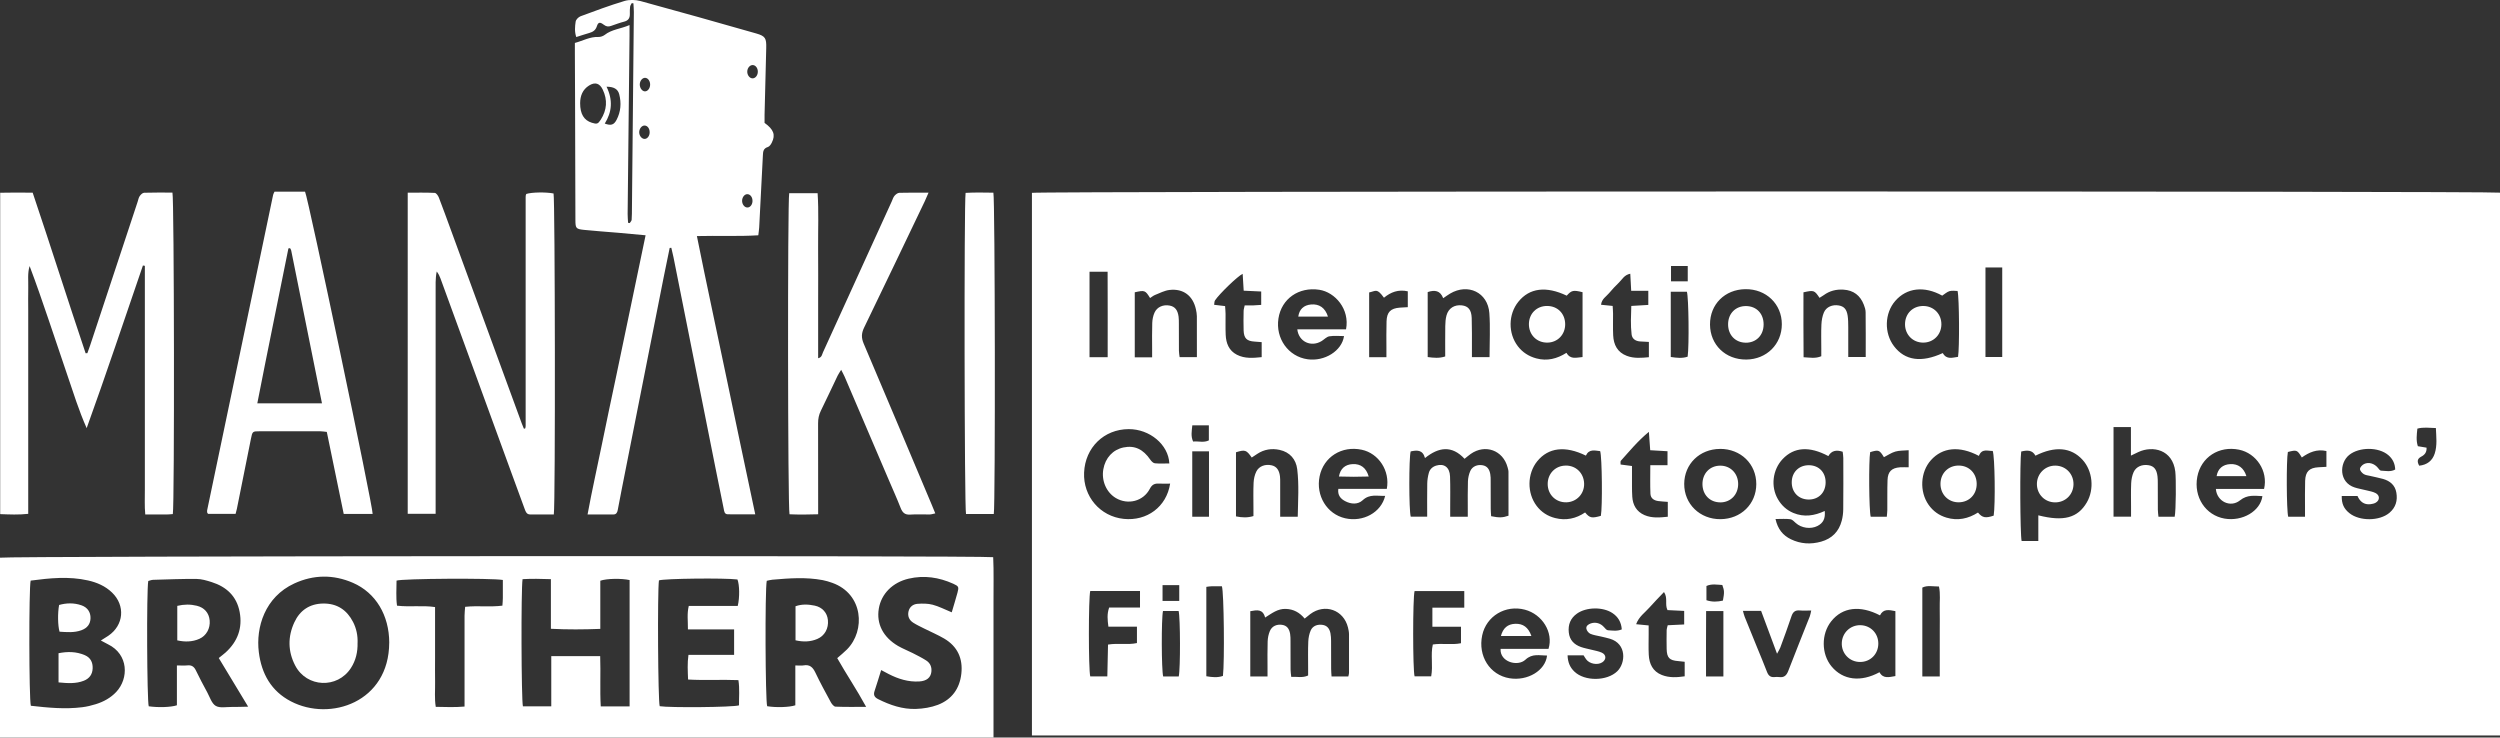
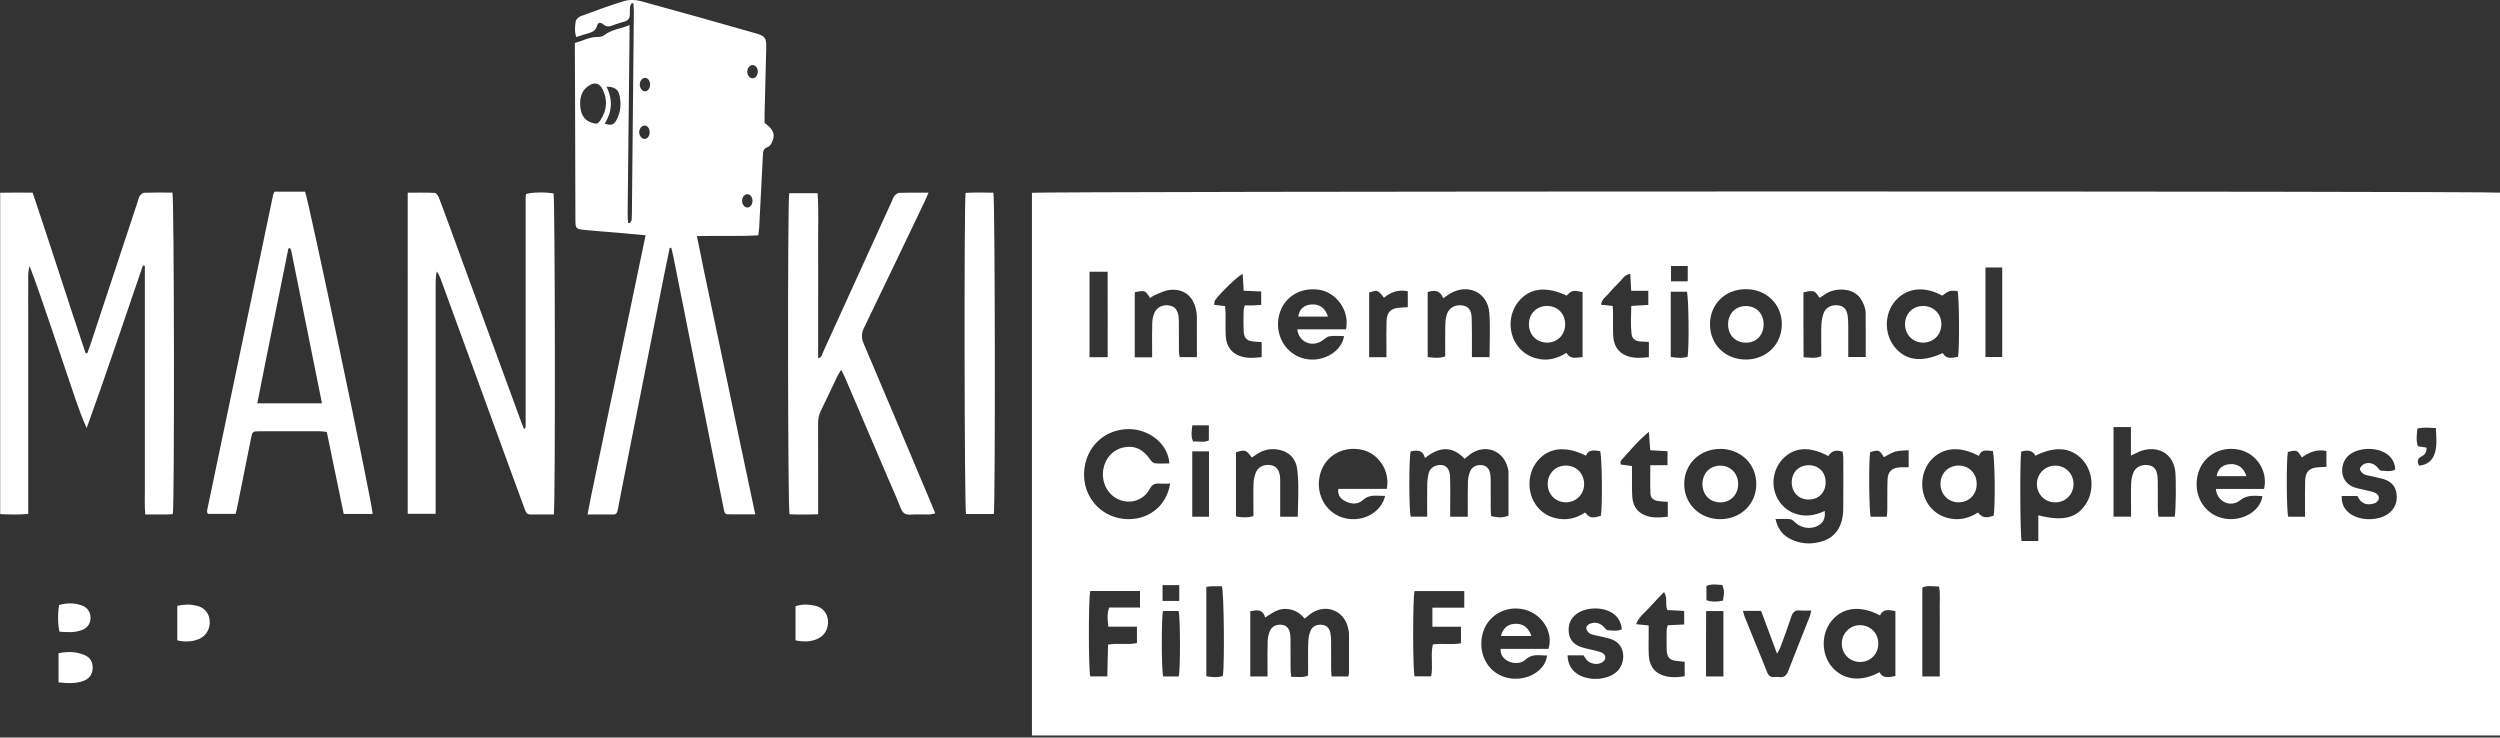
<svg xmlns="http://www.w3.org/2000/svg" id="Layer_2" data-name="Layer 2" viewBox="0 0 791.84 233.61">
  <rect x="0" y="0" width="791.84" height="233.61" fill="#333333" stroke="none" />
  <defs>
    <style>      .cls-1 {        fill: #fff;      }    </style>
  </defs>
  <g id="Layer_1-2" data-name="Layer 1">
    <g>
      <path class="cls-1" d="M791.84,232.95h-464.99V61.08c2.06-.54,462.58-.59,464.99-.06v171.93ZM579.11,144.46c-6.02-3.21-10.86-2.88-14.48.94-3.2,3.37-3.84,8.75-1.48,12.75,1.15,1.96,2.76,3.44,4.87,4.32,3.39,1.41,6.69.89,9.94-.63.24,2.42-.48,3.82-2.31,4.76-2.14,1.09-5.08.67-6.87-.95-.52-.47-1.1-1.12-1.72-1.2-1.43-.18-2.89-.06-4.69-.06.7,3.18,2.33,5.18,4.87,6.41,3.07,1.49,6.29,1.68,9.57.76,3.45-.97,5.65-3.21,6.54-6.65.31-1.17.46-2.42.47-3.63.05-5.4.04-10.8.02-16.2,0-.7-.13-1.4-.2-2-2.04-.67-3.57-.34-4.54,1.39ZM401.47,214.25c0-1.12,0-1.93,0-2.74,0-2.78-.06-5.56.04-8.34.04-1.12.27-2.29.71-3.31.66-1.55,2.18-2.2,3.86-1.95,1.43.21,2.26,1.11,2.55,2.88.12.72.12,1.47.12,2.2.01,3.03,0,6.05.02,9.08,0,.71.12,1.41.21,2.31,1.85-.1,3.53.42,5.35-.43,0-.81,0-1.61,0-2.42,0-2.78-.07-5.56.05-8.34.05-1.19.3-2.45.78-3.53.63-1.42,2.13-1.98,3.73-1.74,1.33.19,2.18,1.03,2.51,2.64.16.79.19,1.62.2,2.44.02,2.94,0,5.89.02,8.83,0,.79.08,1.58.13,2.43h5.31c.1-.47.22-.78.22-1.09.01-4.09.03-8.18,0-12.27,0-.73-.16-1.46-.33-2.17-1.38-5.57-7.34-7.67-11.95-4.22-.57.43-1.11.9-1.76,1.42-1.61-1.93-3.52-2.99-5.99-3.07-2.54-.09-4.4,1.39-6.54,2.74-.72-2.77-2.6-2.4-4.7-2.01v20.67h5.47ZM446.81,142.97c-.58,2.05-.57,18.68.02,20.67h5.21c0-3.63-.04-7.06.02-10.48.02-1.13.2-2.28.5-3.37.31-1.16,1.16-1.96,2.34-2.32,2.5-.76,4.27.54,4.38,3.41.12,3.35.05,6.71.05,10.06,0,.87,0,1.74,0,2.72h5.57c0-1,0-1.8,0-2.6,0-2.86-.05-5.73.05-8.59.04-1.11.3-2.29.75-3.3.67-1.49,2.3-2.11,3.94-1.8,1.54.29,2.13,1.42,2.38,2.77.14.72.13,1.47.13,2.2.02,2.95,0,5.89.02,8.84,0,.79.09,1.58.13,2.32,2.55.52,3.66.48,5.5-.16,0-4.61,0-9.27-.01-13.92,0-.48-.17-.97-.29-1.44-1.45-5.37-7.08-7.41-11.66-4.21-.66.46-1.26,1-1.96,1.55-4.01-4.32-8.18-3.74-12.53-.24-.75-2.73-2.62-2.5-4.54-2.1ZM370.63,153.18c-1.31,0-2.44.05-3.56-.01-1.34-.07-2.18.29-2.88,1.65-2.06,3.96-6.93,5.19-10.76,2.93-2.99-1.78-4.6-5.46-3.97-9.1.63-3.63,3.04-6.23,6.41-6.93,3.51-.72,6.2.54,8.5,3.91.33.48.91,1.06,1.41,1.11,1.51.15,3.05.05,4.59.05-.29-6.01-6.26-10.91-12.9-10.87-7.81.04-13.75,5.83-14.1,13.74-.34,7.58,5.08,13.91,12.55,14.69,7.33.76,13.56-3.79,14.7-11.15ZM640.19,143.01c-.46,2.94-.35,26.43.13,28.34h5.29v-8.13c8.05,2.05,12.49.82,15.36-4.09,2.43-4.18,1.85-10-1.36-13.5-3.62-3.95-8.69-4.42-14.91-1.3-.99-1.85-2.63-1.78-4.5-1.32ZM496.22,93.64c-6.51-3.1-11.77-2.44-15.29,1.92-3.23,3.99-3.31,10.02-.16,14.12,1.49,1.94,3.46,3.19,5.82,3.83,3.45.94,6.6.12,9.56-1.76,1.31,2.27,3.19,1.46,5.1,1.34v-20.54c-2.96-.73-3.47-.61-5.02,1.1ZM502.31,144.31c-6.56-3.21-11.88-2.57-15.42,1.79-3.2,3.95-3.27,10.07-.17,14.15,1.49,1.96,3.46,3.23,5.83,3.83,3.43.88,6.63.19,9.51-1.77,1.46,1.77,2.1,1.9,4.99,1.08.53-2.73.39-18.69-.22-20.5-1.71-.19-3.53-.76-4.52,1.42ZM620.18,113.04c.48-2.61.4-18.75-.15-20.88-.8,0-1.73-.19-2.54.05-.83.25-1.54.93-2.32,1.43-5.66-3.14-11.24-2.52-14.88,1.68-3.39,3.9-3.56,10.16-.4,14.32,3.46,4.57,8.7,5.31,15.46,2.19,1.21,2.18,3.08,1.42,4.83,1.2ZM626.77,144.39c-6.16-3.25-11.53-2.71-15.19,1.38-3.34,3.73-3.67,9.94-.73,14.11,1.41,2.01,3.3,3.36,5.66,4.07,3.59,1.08,6.92.34,9.99-1.61,1.38,1.67,2.4,1.85,4.97.98.56-3.57.37-18.7-.3-20.49-1.57.05-3.43-.88-4.38,1.55ZM600.34,214.15v-20.58c-2-.39-3.82-.83-4.88,1.34-6.34-3.29-11.88-2.59-15.43,1.86-3.22,4.03-3.18,10.38.1,14.33,3.6,4.34,9.25,5.04,15.17,1.82,1.16,2.15,3.03,1.55,5.03,1.22ZM674.98,163.67c0-1.21,0-2.1,0-2.99,0-2.54-.07-5.07.04-7.61.06-1.2.29-2.46.78-3.54.81-1.77,2.73-2.52,4.78-2.17,1.68.29,2.52,1.33,2.78,3.53.09.73.09,1.47.09,2.2.01,2.78,0,5.56.02,8.34,0,.71.12,1.41.19,2.23h5.14c.42-1.95.47-12.1.19-14.33-.85-6.93-7.15-8.27-11.69-6.15-.64.3-1.28.61-2.36,1.13v-9.05h-5.51v28.4h5.54ZM426.34,104.3c1.23-6.35-3.45-11.75-8.48-12.52-6.46-.98-11.97,2.82-12.93,9.09-.97,6.32,3.12,12.06,9.22,12.92,5.37.76,10.88-2.63,11.55-7.34-1.57,0-3.14-.18-4.64.07-.87.14-1.62.98-2.43,1.49-3.3,2.05-7.28.28-7.73-3.7h15.44ZM439.25,154.85c1.09-5.73-2.59-11.26-7.92-12.4-6.35-1.36-12.13,2.29-13.37,8.45-1.23,6.1,2.32,11.92,8.08,13.25,5.68,1.3,11.44-1.81,12.69-7.1-2.49.12-4.88-.7-7.12,1.39-1.51,1.41-3.68,1.29-5.56.29-1.4-.74-2.43-1.84-2.16-3.88h15.34ZM717.11,154.86c1.34-5.61-2.43-11.31-7.93-12.43-6.38-1.3-12.06,2.4-13.22,8.6-1.19,6.39,2.61,12.19,8.66,13.23,5.65.96,11.32-2.36,11.97-7.12-2.48-.09-4.76-.54-7.11,1.35-3.03,2.43-7.34.34-7.63-3.62h15.24ZM490.47,205.51c1.62-5.2-1.98-10.95-7.48-12.4-6.14-1.62-12.22,2.02-13.52,8.1-1.41,6.58,2.41,12.59,8.66,13.62,5.69.93,11.35-2.41,11.88-7.19-2.37,0-4.66-.74-6.84,1.3-2.48,2.33-8.16.7-7.88-3.43h15.17ZM541.62,102.77c.03,6.45,4.92,11.18,11.52,11.11,6.42-.07,11.23-4.86,11.23-11.19,0-6.4-4.98-11.19-11.55-11.1-6.51.09-11.22,4.8-11.2,11.17ZM544.79,142.19c-6.45.03-11.31,4.78-11.34,11.07-.03,6.37,4.96,11.23,11.49,11.18,6.47-.05,11.32-4.79,11.34-11.09.02-6.4-4.92-11.2-11.49-11.17ZM364.92,113.15c0-1.13,0-1.94,0-2.75,0-2.7-.06-5.4.04-8.1.04-1.11.27-2.3.73-3.3.81-1.79,2.75-2.59,4.75-2.22,1.68.31,2.58,1.38,2.86,3.51.09.73.09,1.47.09,2.21,0,2.86,0,5.73.02,8.59,0,.7.15,1.39.22,2.02h5.47c0-4.46.01-8.71-.01-12.96,0-.73-.15-1.47-.3-2.18-.93-4.29-3.99-6.64-8.37-6.13-1.56.18-3.07.99-4.57,1.58-.57.22-1.05.65-1.58.98-1.51-2.46-1.7-2.53-4.85-1.82v20.59h5.51ZM471.79,113.12c0-4.84.27-9.43-.06-13.97-.48-6.53-6.77-9.52-12.45-6.15-.69.41-1.33.89-2.17,1.45-.93-2.44-2.66-2.69-4.91-1.94v20.58c1.89.25,3.63.44,5.55-.19,0-3.24-.03-6.42.02-9.61.02-1.13.09-2.31.39-3.39.63-2.29,2.52-3.45,4.87-3.18,2.01.23,3.02,1.41,3.11,4,.11,3.19.06,6.38.07,9.58,0,.88,0,1.75,0,2.81h5.58ZM360.12,198.49h-9.05c-.27-2.14-.5-3.96.24-6.06h9.77v-5.23h-15.76c-.58,2.16-.57,24.9,0,27.03h5.41c.07-3.49.15-6.79.22-10.07,3.22-.53,6.18.17,9.16-.48v-5.2ZM453.69,192.46h10.1v-5.24h-15.74c-.6,2.14-.59,24.93,0,27h5.26c.64-3.45-.24-6.83.52-10.09,3.05-.46,6.01.2,8.92-.4v-5.22h-9.06v-6.06ZM411.04,163.68c.09-5.12.44-10.1-.16-15.04-.38-3.15-2.33-5.44-5.57-6.14-2.47-.54-4.89-.19-7.07,1.25-.59.39-1.18.78-1.77,1.17-1.69-2.42-2.1-2.56-4.99-1.67v20.31c1.87.38,3.61.48,5.53-.1,0-.87,0-1.68,0-2.49,0-2.7-.08-5.41.05-8.1.06-1.19.33-2.45.86-3.51.86-1.74,2.87-2.43,4.87-1.97,1.5.34,2.37,1.47,2.62,3.46.08.65.07,1.31.07,1.96,0,2.78,0,5.56,0,8.35,0,.8,0,1.59,0,2.52h5.56ZM571.25,113.15c1.99.09,3.72.49,5.62-.32,0-.84,0-1.65,0-2.46,0-2.53-.08-5.07.04-7.6.06-1.28.29-2.62.78-3.79.75-1.78,2.71-2.58,4.73-2.23,1.64.29,2.48,1.17,2.8,3.24.18,1.2.18,2.44.19,3.66.02,3.09,0,6.18,0,9.42h5.53c0-4.87.03-9.51-.03-14.16,0-.8-.27-1.62-.56-2.37-1.13-2.96-3.28-4.61-6.47-4.8-2.28-.14-4.38.38-6.24,1.75-.43.31-.89.57-1.33.85-1.62-2.43-1.78-2.48-5.09-1.75,0,6.72-.04,13.53.04,20.55ZM741.71,157.12c-.04,2.46.68,4.02,2.45,5.43,3.22,2.57,9.52,2.53,12.66-.12,2-1.69,2.63-3.89,2.19-6.41-.41-2.37-2-3.68-4.2-4.32-1.33-.38-2.71-.62-4.06-.95-.71-.17-1.52-.23-2.1-.61-.54-.35-1.19-1.09-1.16-1.62.03-.55.72-1.27,1.3-1.55,1.49-.72,3.26-.14,4.35,1.18.29.35.65.9,1,.92,1.5.06,3.06.47,4.51-.36-.07-1.93-.83-3.4-2.2-4.57-3.09-2.62-9.24-2.59-12.39-.03-3.15,2.56-3.27,8.68,1.76,10.29,1.24.4,2.54.6,3.81.93.95.24,1.95.4,2.8.84,1.42.73,1.39,2.31-.01,3.08-.48.26-1.08.38-1.63.45-2.08.24-3.35-.92-4.08-2.59h-5ZM496.51,207.6c.07,2.25.81,3.83,2.16,5.12,3.27,3.15,10.35,3.05,13.59-.12,2.65-2.59,3.04-8.7-2.35-10.29-.94-.28-1.9-.48-2.86-.71-1.11-.27-2.28-.4-3.32-.85-.56-.24-1.14-.97-1.26-1.57-.18-.91.59-1.45,1.42-1.73,1.53-.51,3.1-.03,4.17,1.2.35.4.8.96,1.24.98,1.42.08,2.9.36,4.38-.28-.18-2.31-1.17-3.98-2.98-5.18-3.02-2-8.24-1.92-11.2.17-2.07,1.46-2.87,3.49-2.61,5.97.25,2.4,1.68,3.85,3.85,4.62,1.07.38,2.21.57,3.32.86,1.1.29,2.27.46,3.29.93,1.47.68,1.48,2.2.13,3.07-1.49.96-4.02.5-5.08-.95-.33-.44-.6-.93-.82-1.27h-5.07ZM552.04,193.46c.24.84.35,1.39.56,1.9,1.31,3.26,2.64,6.51,3.96,9.76,1.05,2.57,2.13,5.13,3.12,7.72.44,1.15,1.12,1.74,2.37,1.61.49-.05.99-.06,1.47,0,1.55.21,2.33-.49,2.88-1.93,2.22-5.79,4.56-11.54,6.83-17.31.19-.49.26-1.03.45-1.84-1.36,0-2.5.09-3.61-.02-1.48-.14-2.2.48-2.66,1.87-1.1,3.33-2.33,6.62-3.54,9.92-.2.54-.55,1.03-1.02,1.92-1.8-4.85-3.44-9.25-5.05-13.58h-5.77ZM388.03,96.94c.06.89.14,1.68.15,2.48.02,2.21-.06,4.42.04,6.63.12,2.67,1.02,5.01,3.55,6.31,2.51,1.29,5.17,1.03,7.85.76v-4.75c-.86-.07-1.57-.14-2.29-.18-2.44-.16-3.34-1.04-3.43-3.53-.07-2.04-.04-4.09,0-6.14,0-.54.2-1.07.34-1.78.93,0,1.74.02,2.55,0,.87-.03,1.73-.11,2.68-.17v-4.24c-1.93-.09-3.69-.17-5.55-.26-.11-1.91-.21-3.57-.32-5.33-1.52.65-7.43,6.38-8.76,8.4-.23.34-.18.86-.28,1.4,1.21.14,2.23.27,3.45.41ZM522.24,136.8c-3.6,2.98-6.15,6.14-8.85,9.13-.2.22-.07.73-.09,1.2,1.23.16,2.32.3,3.61.47,0,1.16,0,2.13,0,3.1.02,2.21-.05,4.42.09,6.62.16,2.63,1.35,4.73,3.85,5.82,2.4,1.04,4.9.78,7.4.53v-4.71c-1.13-.09-2.1-.13-3.05-.26-1.45-.21-2.39-.95-2.45-2.32-.12-2.91-.04-5.83-.04-9.04h5.45v-4.42c-1.91-.11-3.66-.21-5.48-.32-.14-1.91-.26-3.57-.42-5.81ZM510.79,96.92c.04.84.12,1.63.12,2.42.02,2.29-.07,4.58.04,6.87.14,2.99,1.35,5.39,4.34,6.51,2.28.86,4.61.64,6.97.42v-4.84c-1.1-.06-1.99-.08-2.88-.16-1.38-.12-2.42-.84-2.59-2.2-.36-2.98-.19-5.97-.1-9.04,2.02-.12,3.69-.22,5.39-.32v-4.47h-5.42c-.1-1.93-.19-3.59-.29-5.41-1.89.36-2.56,1.79-3.56,2.77-1.11,1.08-2.19,2.21-3.18,3.4-.89,1.07-2.31,1.8-2.52,3.66,1.26.13,2.36.24,3.69.37ZM522.19,198.09c0,1.04,0,1.85,0,2.66,0,2.21-.08,4.42.03,6.63.15,2.89,1.27,5.28,4.14,6.41,2.33.92,4.75.79,7.24.42v-4.6c-.8-.09-1.43-.18-2.06-.22-2.76-.21-3.58-1.04-3.65-3.84-.05-1.96-.03-3.93,0-5.89.01-.53.21-1.06.33-1.62,1.83-.09,3.51-.17,5.22-.25v-4.29c-1.91-.09-3.66-.18-5.29-.26-.9-1.85.19-3.78-1.1-5.72-1.65,1.75-3.2,3.29-4.63,4.92-1.4,1.6-3.31,2.83-4.2,5.27,1.44.14,2.54.25,3.97.39ZM614.39,214.26c0-2.51,0-4.86,0-7.21,0-2.37,0-4.75,0-7.12,0-2.37.04-4.75-.01-7.12-.06-2.32.27-4.68-.24-7.04-1.96,0-3.66-.45-5.27.34v28.15h5.52ZM350.82,86.07h-5.73v27.06h5.75c0-9.08.03-17.99-.02-27.06ZM730.08,163.67c0-1.03,0-1.91,0-2.79,0-2.86-.05-5.73.04-8.58.1-2.95,1.33-4.13,4.22-4.3.8-.05,1.59-.09,2.52-.14v-5c-3.05-.7-5.51.42-7.79,2.04-1.46-2.42-1.59-2.47-4.42-1.74-.51,2.46-.44,18.63.11,20.51h5.32ZM597.62,163.66c.06-.81.15-1.44.16-2.08.03-3.18-.04-6.37.07-9.54.09-2.67,1.31-3.83,3.94-4.03.87-.06,1.74,0,2.75,0v-5.41c-1.54.14-2.94.06-4.22.43-1.27.37-2.42,1.17-3.61,1.78-1.42-2.32-1.67-2.41-4.36-1.6-.49,2.7-.37,18.63.17,20.45h5.09ZM628.87,113.08h5.31v-28.36h-5.31v28.36ZM382.1,214.19c1.83.32,3.56.49,5.25-.1.54-4.47.32-26.53-.33-28.39-1.07,0-2.21-.02-3.35,0-.47,0-.94.1-1.58.18v28.31ZM439.13,113.14c0-1.04,0-1.92,0-2.79,0-2.86-.06-5.71.04-8.57.1-2.95,1.29-4.11,4.19-4.34.79-.06,1.59-.1,2.54-.15v-5.02c-2.98-.67-5.39.25-7.55,2.03-2.24-3.08-2.47-2.16-4.69-1.67v20.51h5.47ZM373.35,214.26c.55-2.38.51-18.7-.04-20.74h-4.95c-.54,2.44-.49,18.69.06,20.74h4.93ZM529.2,113.07c1.93.29,3.66.48,5.34-.1.5-3.59.32-18.8-.24-20.57h-5.11v20.67ZM545.86,214.26v-20.72h-5.47c-.06,6.99-.03,13.79-.03,20.72h5.5ZM382.93,163.67v-20.72h-5.3v20.72h5.3ZM768.58,141.8c.08,1.46-.61,2.28-1.68,2.83-1.33.69-1.35,1.62-.65,2.87,2.51-.26,4.17-1.57,4.91-3.84.84-2.6.49-5.27.37-8.08-2.13-.07-3.96-.33-5.86.18-.21,1.95-.44,3.77.15,5.57.97.16,1.82.3,2.76.46ZM368.22,190.34h5.29v-5h-5.29v5ZM534.57,84.25h-5.3v4.86h5.3v-4.86ZM540.49,190.11c1.81.61,3.53.51,5.22.12.48-2.64.47-3.1-.19-4.94-1.64-.08-3.32-.46-5.03.31v4.51ZM377.65,134.72c-.18,1.84-.52,3.43.25,5.13,1.72-.17,3.41.44,4.99-.37v-4.77h-5.24Z" />
-       <path class="cls-1" d="M0,233.61v-56.97c1.86-.53,311.04-.71,314.58-.16.22,4.63.07,9.34.1,14.04.03,4.83,0,9.66,0,14.49v28.6H0ZM123.29,203.58c-.02-8.7-4.26-15.83-11.51-18.98-6.18-2.68-12.45-2.61-18.56.2-9.35,4.31-12.22,13.94-11.24,21.77.85,6.83,3.93,12.33,10.15,15.57,12.47,6.51,31.09.26,31.15-18.57ZM9.71,183.89c-.59,2.41-.54,37.54.06,39.65,5.38.61,10.82,1.15,16.3.46,1.45-.18,2.9-.53,4.3-.97,2.45-.77,4.66-1.97,6.45-3.87,4.01-4.27,3.92-11.91-2.61-15.09-.69-.34-1.35-.72-2.26-1.2.99-.63,1.68-1.04,2.35-1.49,4.93-3.35,5.47-9.58,1.18-13.71-2.13-2.05-4.76-3.18-7.58-3.82-6.09-1.38-12.17-.74-18.2.05ZM190.1,207.83c.19,5.48-.12,10.68.18,15.91h9.14v-40.01c-2.57-.58-7.3-.5-9.28.21v15.25c-5.28.2-10.29.24-15.65-.03v-15.72c-3.25-.12-6.14-.16-8.97,0-.52,3.08-.4,38.4.11,40.29h8.98v-15.9h15.5ZM56.01,210.77c1.41,0,2.39.08,3.35-.02,1.33-.14,2.11.39,2.68,1.59,1.13,2.36,2.36,4.67,3.61,6.97.81,1.5,1.39,3.49,2.67,4.26,1.29.77,3.32.33,5.03.35,1.59.02,3.18-.05,5.25-.09-3.28-5.43-6.29-10.41-9.31-15.41.91-.74,1.57-1.22,2.17-1.76,3.8-3.46,5.4-7.73,4.45-12.81-.94-5.02-4.18-8-8.9-9.49-1.55-.49-3.18-.98-4.78-.99-4.57-.04-9.15.15-13.72.28-.54.02-1.07.25-1.55.37-.57,3.04-.41,37.99.15,39.69,2.96.43,6.99.32,8.92-.32v-12.62ZM251.9,210.77c1.16,0,1.91.11,2.62-.02,1.97-.35,2.94.61,3.74,2.29,1.51,3.18,3.2,6.27,4.88,9.36.32.59.96,1.39,1.48,1.42,3.07.13,6.14.07,9.72.07-3.02-5.55-6.31-10.38-9.16-15.44,1.15-1.01,2.17-1.82,3.09-2.75,5.93-5.99,5.18-17.58-4.65-21.09-1-.36-2.02-.67-3.06-.87-5.29-.99-10.6-.59-15.9-.13-.63.05-1.24.24-1.8.35-.6,2.96-.45,38.03.13,39.72,2.69.46,6.99.36,8.92-.29v-12.61ZM217.89,199.35c.02-2.72-.33-4.96.27-7.43h15.51c.65-2.69.57-6.68-.09-8.38-4.16-.52-23.24-.3-24.87.29-.5,3.74-.3,38.15.24,39.85,3.15.51,23.17.35,25.12-.27-.04-2.56.25-5.2-.19-7.99-5.43-.22-10.63.12-15.94-.19-.1-2.74-.26-5.14.12-7.81h14.46v-8.07h-14.63ZM301.46,193.91c.63-2.14,1.26-4.16,1.81-6.19.49-1.81.4-2.04-1.34-2.83-4.53-2.04-9.22-2.75-14.12-1.61-5.08,1.18-8.67,4.78-9.46,9.49-.8,4.8,1.35,9.05,6.1,11.83,1.48.86,3.1,1.47,4.63,2.25,1.45.74,2.92,1.47,4.29,2.35,1.26.81,1.81,2.06,1.63,3.6-.21,1.83-1.52,2.91-3.84,3.04-3.45.21-6.63-.79-9.66-2.34-.71-.36-1.41-.74-2.4-1.27-.74,2.35-1.38,4.52-2.1,6.66-.42,1.25,0,1.97,1.13,2.54,3.78,1.89,7.74,3.26,11.99,3.11,2.33-.08,4.76-.47,6.93-1.29,4.4-1.69,6.9-5.1,7.44-9.82.55-4.86-1.2-8.69-5.45-11.19-2.04-1.19-4.24-2.12-6.35-3.18-1.17-.59-2.36-1.14-3.45-1.84-1.29-.83-1.83-2.1-1.47-3.61.35-1.44,1.47-2.26,2.83-2.36,1.6-.12,3.3-.12,4.83.29,1.95.51,3.78,1.48,6.02,2.4ZM159.29,183.7c-3.51-.64-31.92-.45-33.69.2.01,2.6-.23,5.26.15,7.94,4.1.48,8.01-.16,12.05.44v15.89c0,2.62-.04,5.23.01,7.85.05,2.57-.23,5.17.21,7.86,3.15.05,6.04.19,9.12-.09,0-1.23,0-2.12,0-3.01,0-8.59,0-17.17,0-25.76,0-.94.12-1.88.19-2.82,4.09-.43,7.92.13,11.8-.37.06-.96.14-1.68.14-2.4.02-1.87,0-3.74,0-5.72Z" />
      <path class="cls-1" d="M212.11,78.54c-.62,3.02-1.26,6.04-1.86,9.07-4.45,22.47-8.89,44.95-13.34,67.42-.43,2.17-.84,4.34-1.25,6.51-.15.8-.47,1.41-1.39,1.41-2.6,0-5.2,0-8.17,0,1.4-7.67,3.08-14.96,4.56-22.29,1.47-7.3,3.05-14.58,4.58-21.87,1.54-7.37,3.08-14.74,4.62-22.11,1.52-7.27,3.03-14.54,4.62-22.16-3.13-.29-5.95-.55-8.76-.8-3.59-.31-7.18-.54-10.76-.91-2.53-.27-2.7-.51-2.71-3.1-.05-12.85-.07-25.71-.11-38.56-.01-4.75-.04-9.5-.06-14.24,0-1.05,0-2.1,0-3.31,2.58-.69,4.78-2,7.43-1.89.67.03,1.49-.25,2.02-.66,2.22-1.75,4.95-1.86,7.86-3.11,0,1.47,0,2.42,0,3.36-.2,18.83-.41,37.66-.6,56.48,0,.93.09,1.86.14,2.79.17.03.34.06.52.09.21-.34.58-.67.61-1.03.1-1.3.09-2.62.1-3.93.2-20.63.41-41.26.6-61.89,0-.92-.09-1.84-.14-2.76-.18-.02-.36-.04-.54-.05-.18.37-.46.73-.51,1.13-.1.73-.1,1.47-.08,2.21.04,1.3-.41,2.16-1.79,2.51-1.42.36-2.81.89-4.2,1.37-.83.29-1.48.21-2.25-.38-1.23-.94-1.78-.84-2.2.46-.42,1.3-1.25,1.81-2.41,2.14-1.32.38-2.63.82-4.12,1.29-.58-1.71-.42-3.35-.19-4.9.1-.64.89-1.43,1.54-1.68,4.6-1.71,9.21-3.43,13.91-4.84,1.56-.47,3.48-.41,5.07.02,12.24,3.33,24.45,6.78,36.65,10.26,2.93.84,3.27,1.51,3.19,4.65-.17,7.04-.36,14.08-.53,21.11-.02.89,0,1.79,0,2.57,2.89,2.08,3.52,3.79,2.3,6.24-.27.55-.73,1.24-1.25,1.4-1.44.44-1.53,1.44-1.58,2.65-.36,7.6-.77,15.21-1.17,22.81-.04.72-.16,1.44-.28,2.5-6.38.4-12.72.08-19.45.25,2.98,14.91,6.17,29.5,9.21,44.12,3.02,14.55,6.12,29.09,9.27,44.01-3.17,0-5.92.03-8.68-.01-1.11-.02-1.15-.96-1.31-1.77-.88-4.41-1.79-8.82-2.67-13.23-4.42-22.15-8.82-44.3-13.24-66.44-.2-.99-.45-1.97-.68-2.96-.17.01-.34.02-.51.03ZM183.75,32.7c0,3.4,1.21,5.41,3.71,6.18,1.62.5,1.94.4,2.83-.99,1.94-3.06,2.19-6.23.62-9.51-.96-2.01-2.43-2.49-4.34-1.29-2.05,1.29-2.81,3.28-2.82,5.62ZM192.11,27.46c2.07,4.23,1.72,8.05-.56,11.68,1.95.72,2.88.45,3.74-1.18,1.35-2.57,1.55-5.32.84-8.09-.44-1.72-1.77-2.39-4.02-2.41ZM205.77,41.86c-.01-1.18-.69-2.07-1.59-2.1-.94-.03-1.78,1.08-1.72,2.25.06,1.1.89,2.03,1.76,1.99.87-.04,1.57-1.01,1.55-2.14ZM238.34,63.78c.07-1.26-.67-2.28-1.65-2.28-.87,0-1.62.96-1.64,2.07-.02,1.09.69,2.07,1.56,2.15.9.08,1.66-.77,1.73-1.94ZM204.25,28.94c.86.03,1.62-.91,1.67-2.05.04-1.13-.61-2.12-1.47-2.23-.95-.12-1.83.92-1.81,2.15.01,1.09.77,2.1,1.61,2.13ZM240.03,22.77c.03-1.13-.64-2.08-1.53-2.16-.89-.08-1.72.8-1.81,1.91-.09,1.19.71,2.29,1.67,2.3.89,0,1.64-.91,1.67-2.05Z" />
      <path class="cls-1" d="M54.72,162.83c-.74.05-1.38.13-2.03.13-2.12.02-4.24,0-6.68,0-.27-2.75-.1-5.34-.13-7.91-.03-2.62,0-5.24,0-7.86v-23.82c0-2.62,0-5.24,0-7.86s0-5.24,0-7.86c0-2.62,0-5.24,0-7.86,0-2.62,0-5.24,0-7.86,0-2.58,0-5.15,0-7.73-.2-.04-.41-.08-.61-.11-5.9,17.15-11.62,34.37-17.82,51.52-2.49-5.6-4.26-11.35-6.2-17.03-1.96-5.73-3.87-11.48-5.82-17.21-1.94-5.71-3.9-11.42-6.05-17.1-.7,2.28-.37,4.6-.43,6.88-.06,2.37-.01,4.75-.01,7.12,0,2.37,0,4.75,0,7.12,0,2.37,0,4.75,0,7.12s0,4.75,0,7.12c0,2.46,0,4.91,0,7.37s0,4.75,0,7.12c0,2.37,0,4.75,0,7.12s0,4.75,0,7.12c0,2.37,0,4.75,0,7.12,0,2.35,0,4.71,0,7.27-3.08.34-5.89.2-8.88.09V61.05c3.38-.09,6.69-.05,10.29-.02,5.71,16.93,11.08,33.95,16.77,50.86.18,0,.36-.02.55-.03.29-.82.61-1.63.88-2.46,5.01-15.15,10.02-30.3,15.03-45.45.21-.62.31-1.32.67-1.84.32-.47.91-1.04,1.4-1.06,3.01-.1,6.03-.05,8.97-.05.56,2.03.67,98.96.12,101.81Z" />
      <path class="cls-1" d="M175.43,162.95c-2.56,0-5-.02-7.44,0-1.18.01-1.47-.82-1.79-1.69-1.32-3.61-2.65-7.22-3.97-10.83-7.57-20.75-15.14-41.5-22.72-62.25-.27-.75-.62-1.47-1.18-2.19-.47,2.21-.33,4.43-.35,6.63-.02,2.37,0,4.75,0,7.12,0,2.29,0,4.58,0,6.87,0,2.37,0,4.75,0,7.12,0,2.29,0,4.58,0,6.87,0,2.37,0,4.75,0,7.12,0,2.29,0,4.58,0,6.87,0,2.37,0,4.75,0,7.12,0,2.29,0,4.58,0,6.87,0,2.37,0,4.75,0,7.12,0,2.28,0,4.56,0,7.03h-8.84V61.03c2.9,0,5.74-.07,8.57.07.47.02,1.08.91,1.31,1.52,1.33,3.43,2.57,6.9,3.84,10.35,7.46,20.36,14.91,40.71,22.37,61.07.22.6.48,1.18.69,1.71.21,0,.3.03.36,0,.06-.04.1-.13.12-.21.04-.16.06-.32.08-.48.01-.08.01-.16.01-.25,0-.16,0-.33,0-.49,0-23.9,0-47.79,0-71.69,0-.08,0-.16,0-.25.01-.16.02-.33.04-.49.01-.08.04-.16.07-.24.03-.07.07-.14.1-.22,1.72-.55,6.14-.63,8.63-.15.47,1.76.61,98.4.08,101.66Z" />
      <path class="cls-1" d="M294.11,61.01c-.54,1.23-.84,1.97-1.18,2.69-6.4,13.36-12.77,26.74-19.24,40.07-.86,1.78-.91,3.21-.14,5.04,7.25,17.02,14.41,34.07,21.59,51.12.34.81.67,1.63,1.1,2.68-.75.15-1.27.34-1.78.34-2.05.03-4.1-.11-6.14.04-1.71.12-2.48-.63-3.06-2.12-1.19-3.05-2.55-6.03-3.83-9.04-4.63-10.84-9.26-21.68-13.9-32.51-.28-.65-.64-1.27-1.1-2.19-.49.81-.86,1.32-1.13,1.88-1.77,3.69-3.49,7.41-5.3,11.08-.64,1.29-.89,2.59-.88,4.01.03,8.6.02,17.19.02,25.79,0,.88,0,1.77,0,3-3.21.11-6.17.13-9.07,0-.56-2.12-.63-99.1-.1-101.7h9c.38,5.73.12,11.5.16,17.27.05,5.81.01,11.62.01,17.44s0,11.6,0,17.57c1.21-.28,1.23-1.23,1.53-1.88,7.28-15.93,14.53-31.88,21.79-47.82.27-.6.45-1.27.86-1.75.38-.44,1-.93,1.52-.95,2.93-.09,5.87-.04,9.29-.04Z" />
      <path class="cls-1" d="M118.04,162.79h-9.17c-1.78-8.65-3.56-17.28-5.36-25.99-.83-.08-1.46-.2-2.09-.2-6.39-.01-12.77-.02-19.16,0-2.3,0-2.31.03-2.79,2.43-1.48,7.38-2.95,14.76-4.44,22.13-.1.47-.24.94-.41,1.6h-8.68c-.09-.08-.16-.13-.2-.19-.05-.07-.1-.14-.11-.22-.02-.24-.07-.49-.02-.72,6.96-33.3,13.92-66.6,20.9-99.9.06-.31.25-.6.44-1.03h9.67c1,2.01,21.57,99.96,21.41,102.09ZM101.98,127.74c-3.29-16.34-6.51-32.36-9.74-48.37-.05-.23-.18-.45-.29-.66-.03-.05-.12-.1-.19-.1-.08,0-.16.03-.41.07-3.24,16.23-6.62,32.51-9.85,49.06h20.47Z" />
      <path class="cls-1" d="M314.77,162.81h-8.8c-.51-1.92-.64-98.57-.13-101.72,2.92-.17,5.89-.1,8.8-.06.53,1.98.65,98.82.13,101.77Z" />
      <path class="cls-1" d="M567.51,152.66c.05-3.16,2.34-5.36,5.5-5.31,3.15.05,5.3,2.33,5.23,5.55-.06,3.2-2.31,5.39-5.48,5.32-3.14-.07-5.31-2.36-5.25-5.56Z" />
      <path class="cls-1" d="M656.75,153.43c-.06,3.25-2.59,5.72-5.85,5.69-3.24-.02-5.74-2.55-5.74-5.81,0-3.32,2.68-5.93,5.98-5.83,3.24.11,5.67,2.68,5.61,5.94Z" />
      <path class="cls-1" d="M490.02,96.91c3.31,0,5.69,2.4,5.73,5.74.03,3.3-2.38,5.82-5.62,5.87-3.38.05-5.9-2.48-5.87-5.89.03-3.31,2.46-5.73,5.76-5.72Z" />
      <path class="cls-1" d="M495.9,147.46c3.26-.04,5.75,2.38,5.85,5.69.1,3.24-2.36,5.85-5.59,5.95-3.36.1-5.95-2.43-5.95-5.81,0-3.29,2.44-5.79,5.69-5.82Z" />
      <path class="cls-1" d="M614.91,102.77c-.04,3.27-2.53,5.75-5.77,5.75-3.25,0-5.73-2.49-5.75-5.76-.02-3.43,2.47-5.9,5.88-5.84,3.25.05,5.68,2.57,5.64,5.86Z" />
      <path class="cls-1" d="M620.38,147.46c3.29,0,5.68,2.43,5.71,5.78.03,3.34-2.34,5.8-5.63,5.86-3.34.06-5.88-2.51-5.84-5.91.04-3.31,2.49-5.74,5.76-5.73Z" />
      <path class="cls-1" d="M594.93,203.93c-.05,3.28-2.53,5.75-5.79,5.74-3.32,0-5.9-2.7-5.78-6.02.12-3.24,2.73-5.71,5.94-5.63,3.24.08,5.68,2.64,5.63,5.9Z" />
      <path class="cls-1" d="M420.61,100.27h-9.4c.33-2.33,1.74-3.62,4.04-3.83,2.59-.23,4.47,1.03,5.36,3.83Z" />
-       <path class="cls-1" d="M433.52,150.93c-3.19.11-6.29.11-9.43,0,.43-2.5,1.97-3.82,4.35-3.93,2.53-.12,4.27,1.14,5.08,3.93Z" />
      <path class="cls-1" d="M711.52,150.8h-9.44c.4-2.35,1.94-3.68,4.33-3.8,2.46-.13,4.29,1.18,5.1,3.8Z" />
      <path class="cls-1" d="M485.04,201.45h-9.65c.68-2.55,2.16-3.77,4.5-3.87,2.5-.11,4.2,1.11,5.16,3.87Z" />
      <path class="cls-1" d="M552.91,108.54c-3.29-.04-5.6-2.47-5.56-5.88.03-3.39,2.4-5.76,5.71-5.72,3.32.04,5.57,2.42,5.54,5.87-.03,3.41-2.37,5.77-5.69,5.74Z" />
      <path class="cls-1" d="M544.89,159.12c-3.3,0-5.65-2.4-5.66-5.79-.01-3.38,2.34-5.83,5.62-5.84,3.25-.02,5.68,2.46,5.69,5.8.01,3.36-2.38,5.83-5.64,5.84Z" />
-       <path class="cls-1" d="M113.25,203.57c.08,2.94-.55,5.62-2.11,8.03-4.28,6.6-13.98,6.2-17.63-.78-2.35-4.49-2.39-9.17-.27-13.73,1.76-3.79,4.86-5.88,9.14-5.93,4.37-.05,7.48,2.02,9.45,5.85,1.07,2.08,1.5,4.31,1.43,6.56Z" />
      <path class="cls-1" d="M18.54,216.14v-9.24c2.86-.58,5.65-.54,8.34.62,1.77.76,2.53,2.25,2.47,4.14-.06,1.91-1.02,3.25-2.79,3.95-2.51.99-5.11.81-8.02.53Z" />
      <path class="cls-1" d="M18.71,191.62c2.33-.66,4.72-.72,7.09.1,1.92.66,2.92,2.2,2.87,4.09-.05,1.82-.99,3.11-2.89,3.81-2.28.83-4.63.6-6.92.46-.56-1.94-.62-5.88-.14-8.46Z" />
      <path class="cls-1" d="M56.15,202.83v-10.93c2.15-.52,4.18-.53,6.18-.04,2.43.59,3.87,2.32,4.08,4.65.23,2.49-1.03,4.84-3.26,5.83-2.23.99-4.56,1.03-7,.49Z" />
      <path class="cls-1" d="M251.97,202.81v-10.79c2.07-.74,4.11-.6,6.1-.19,2.42.51,3.94,2.29,4.16,4.56.26,2.64-1,4.98-3.36,5.99-2.16.92-4.42.99-6.9.43Z" />
    </g>
  </g>
</svg>